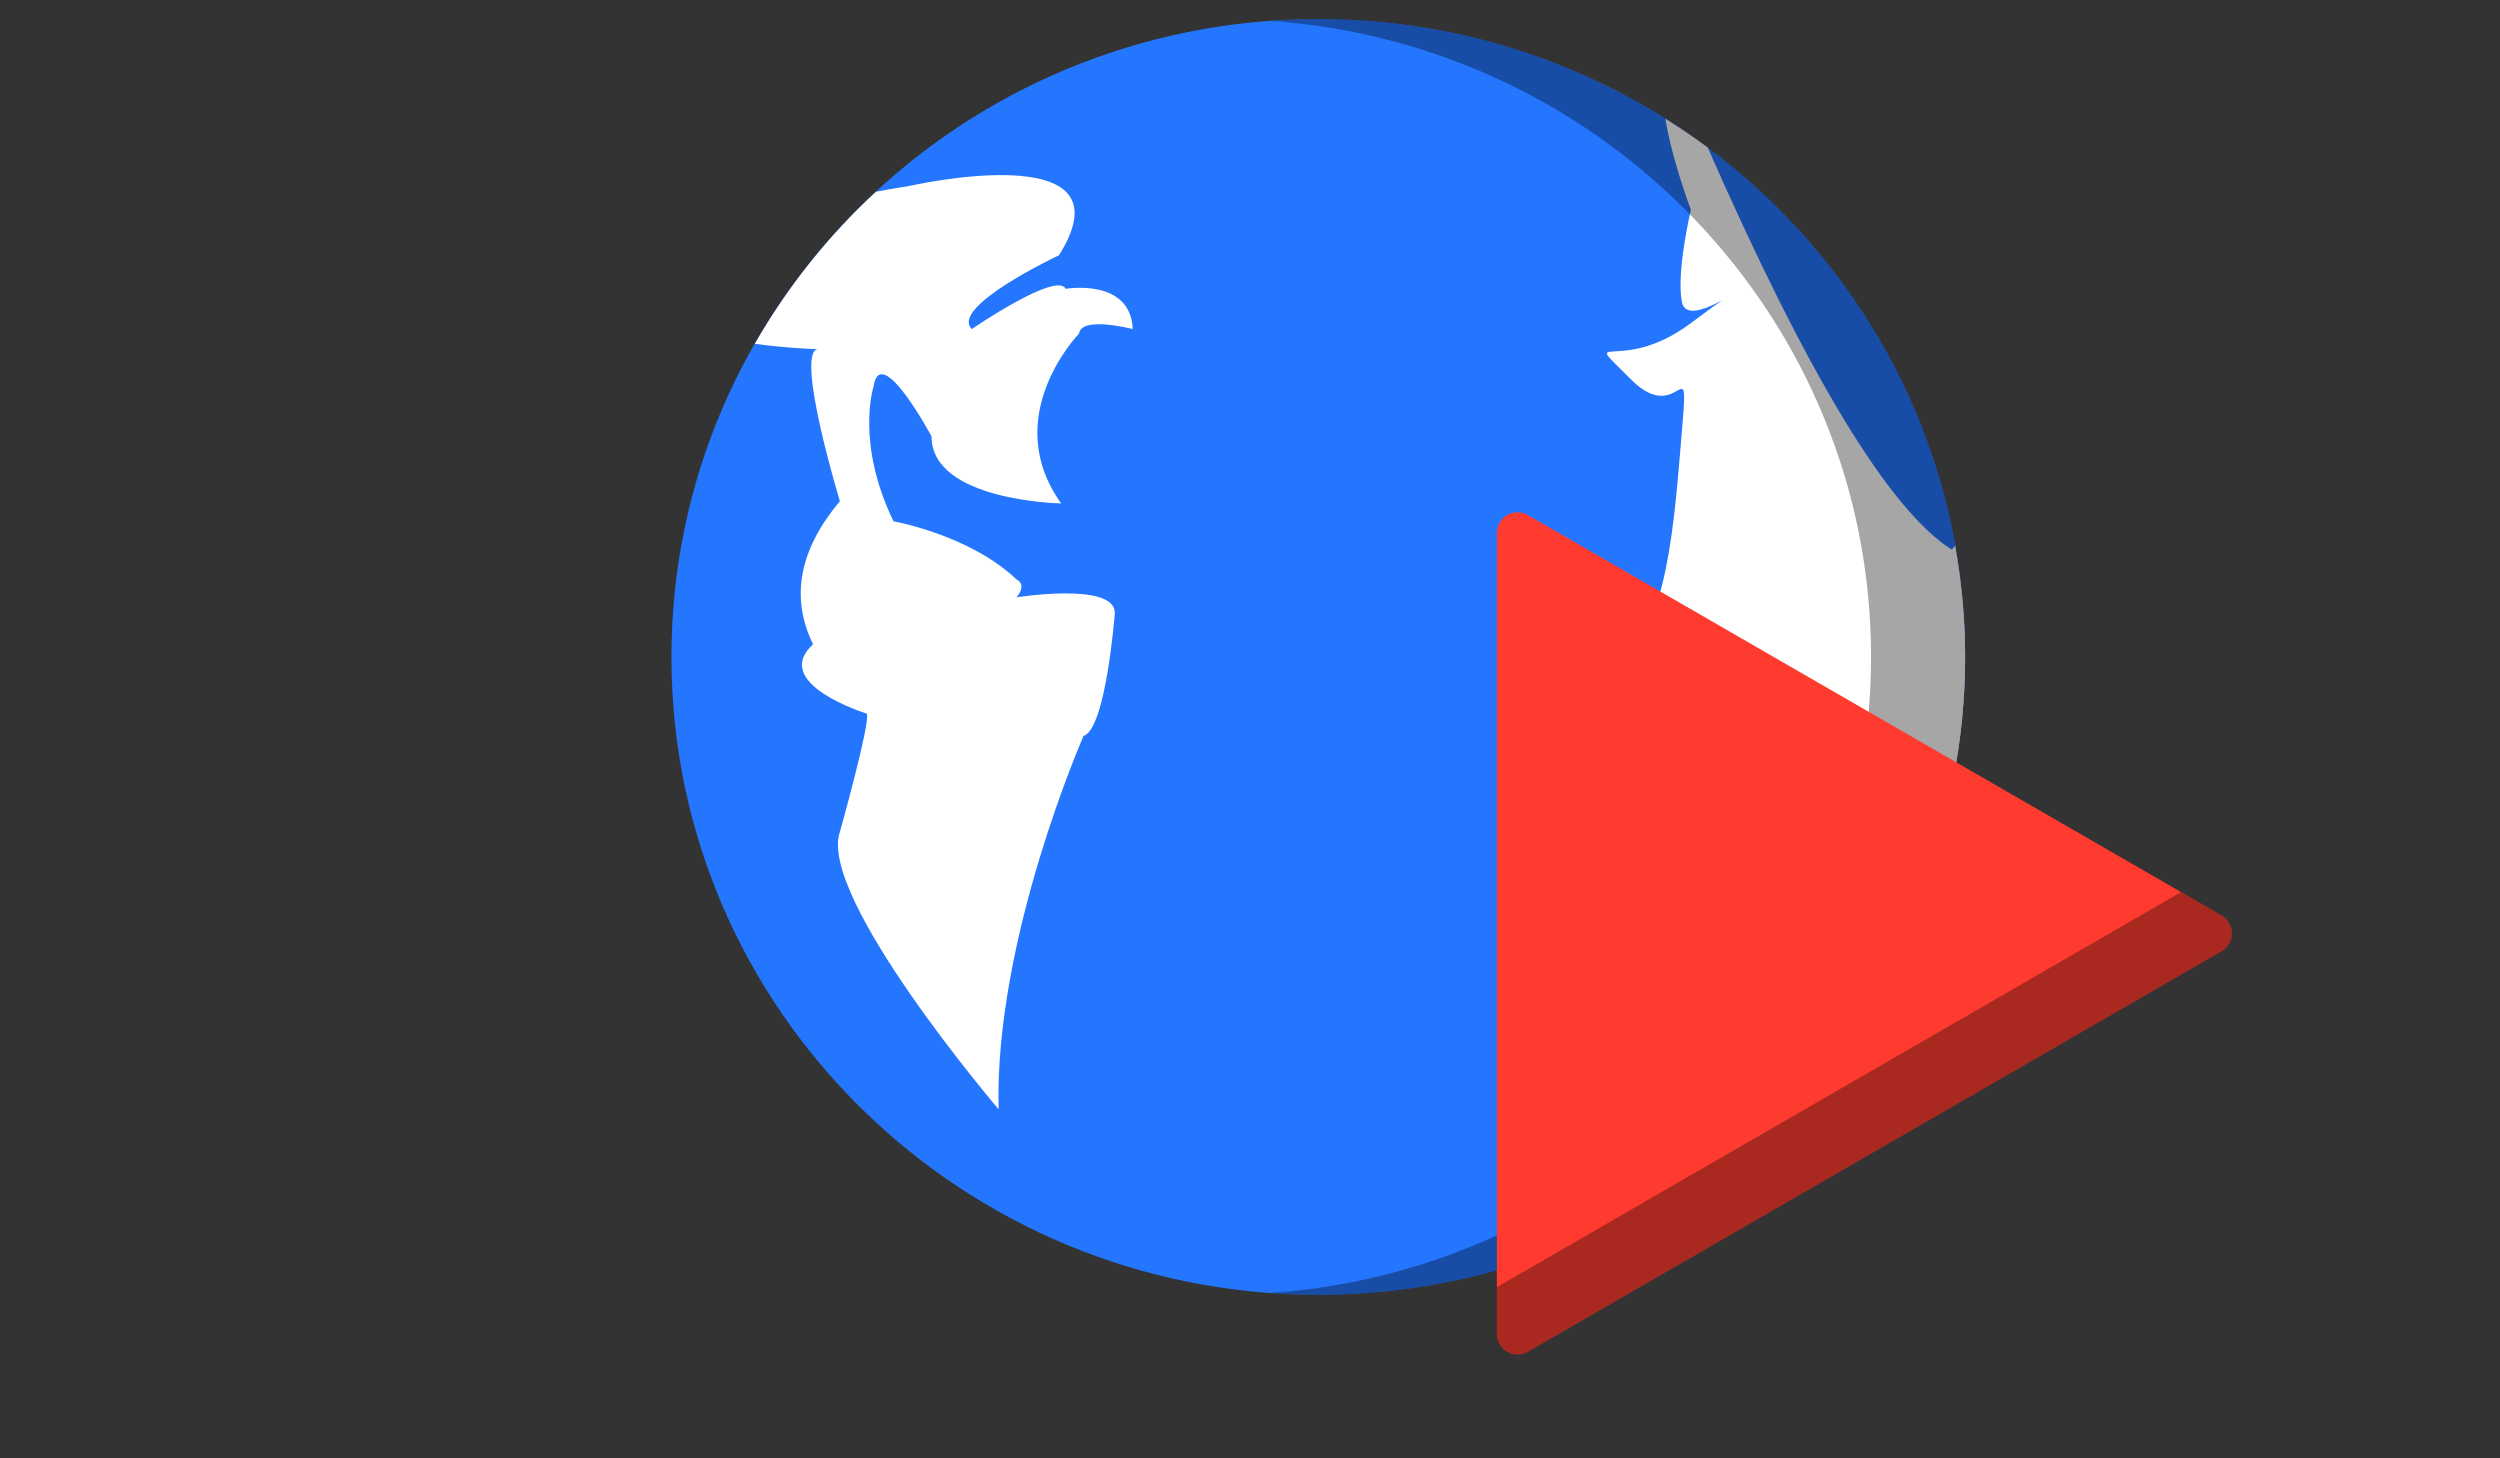
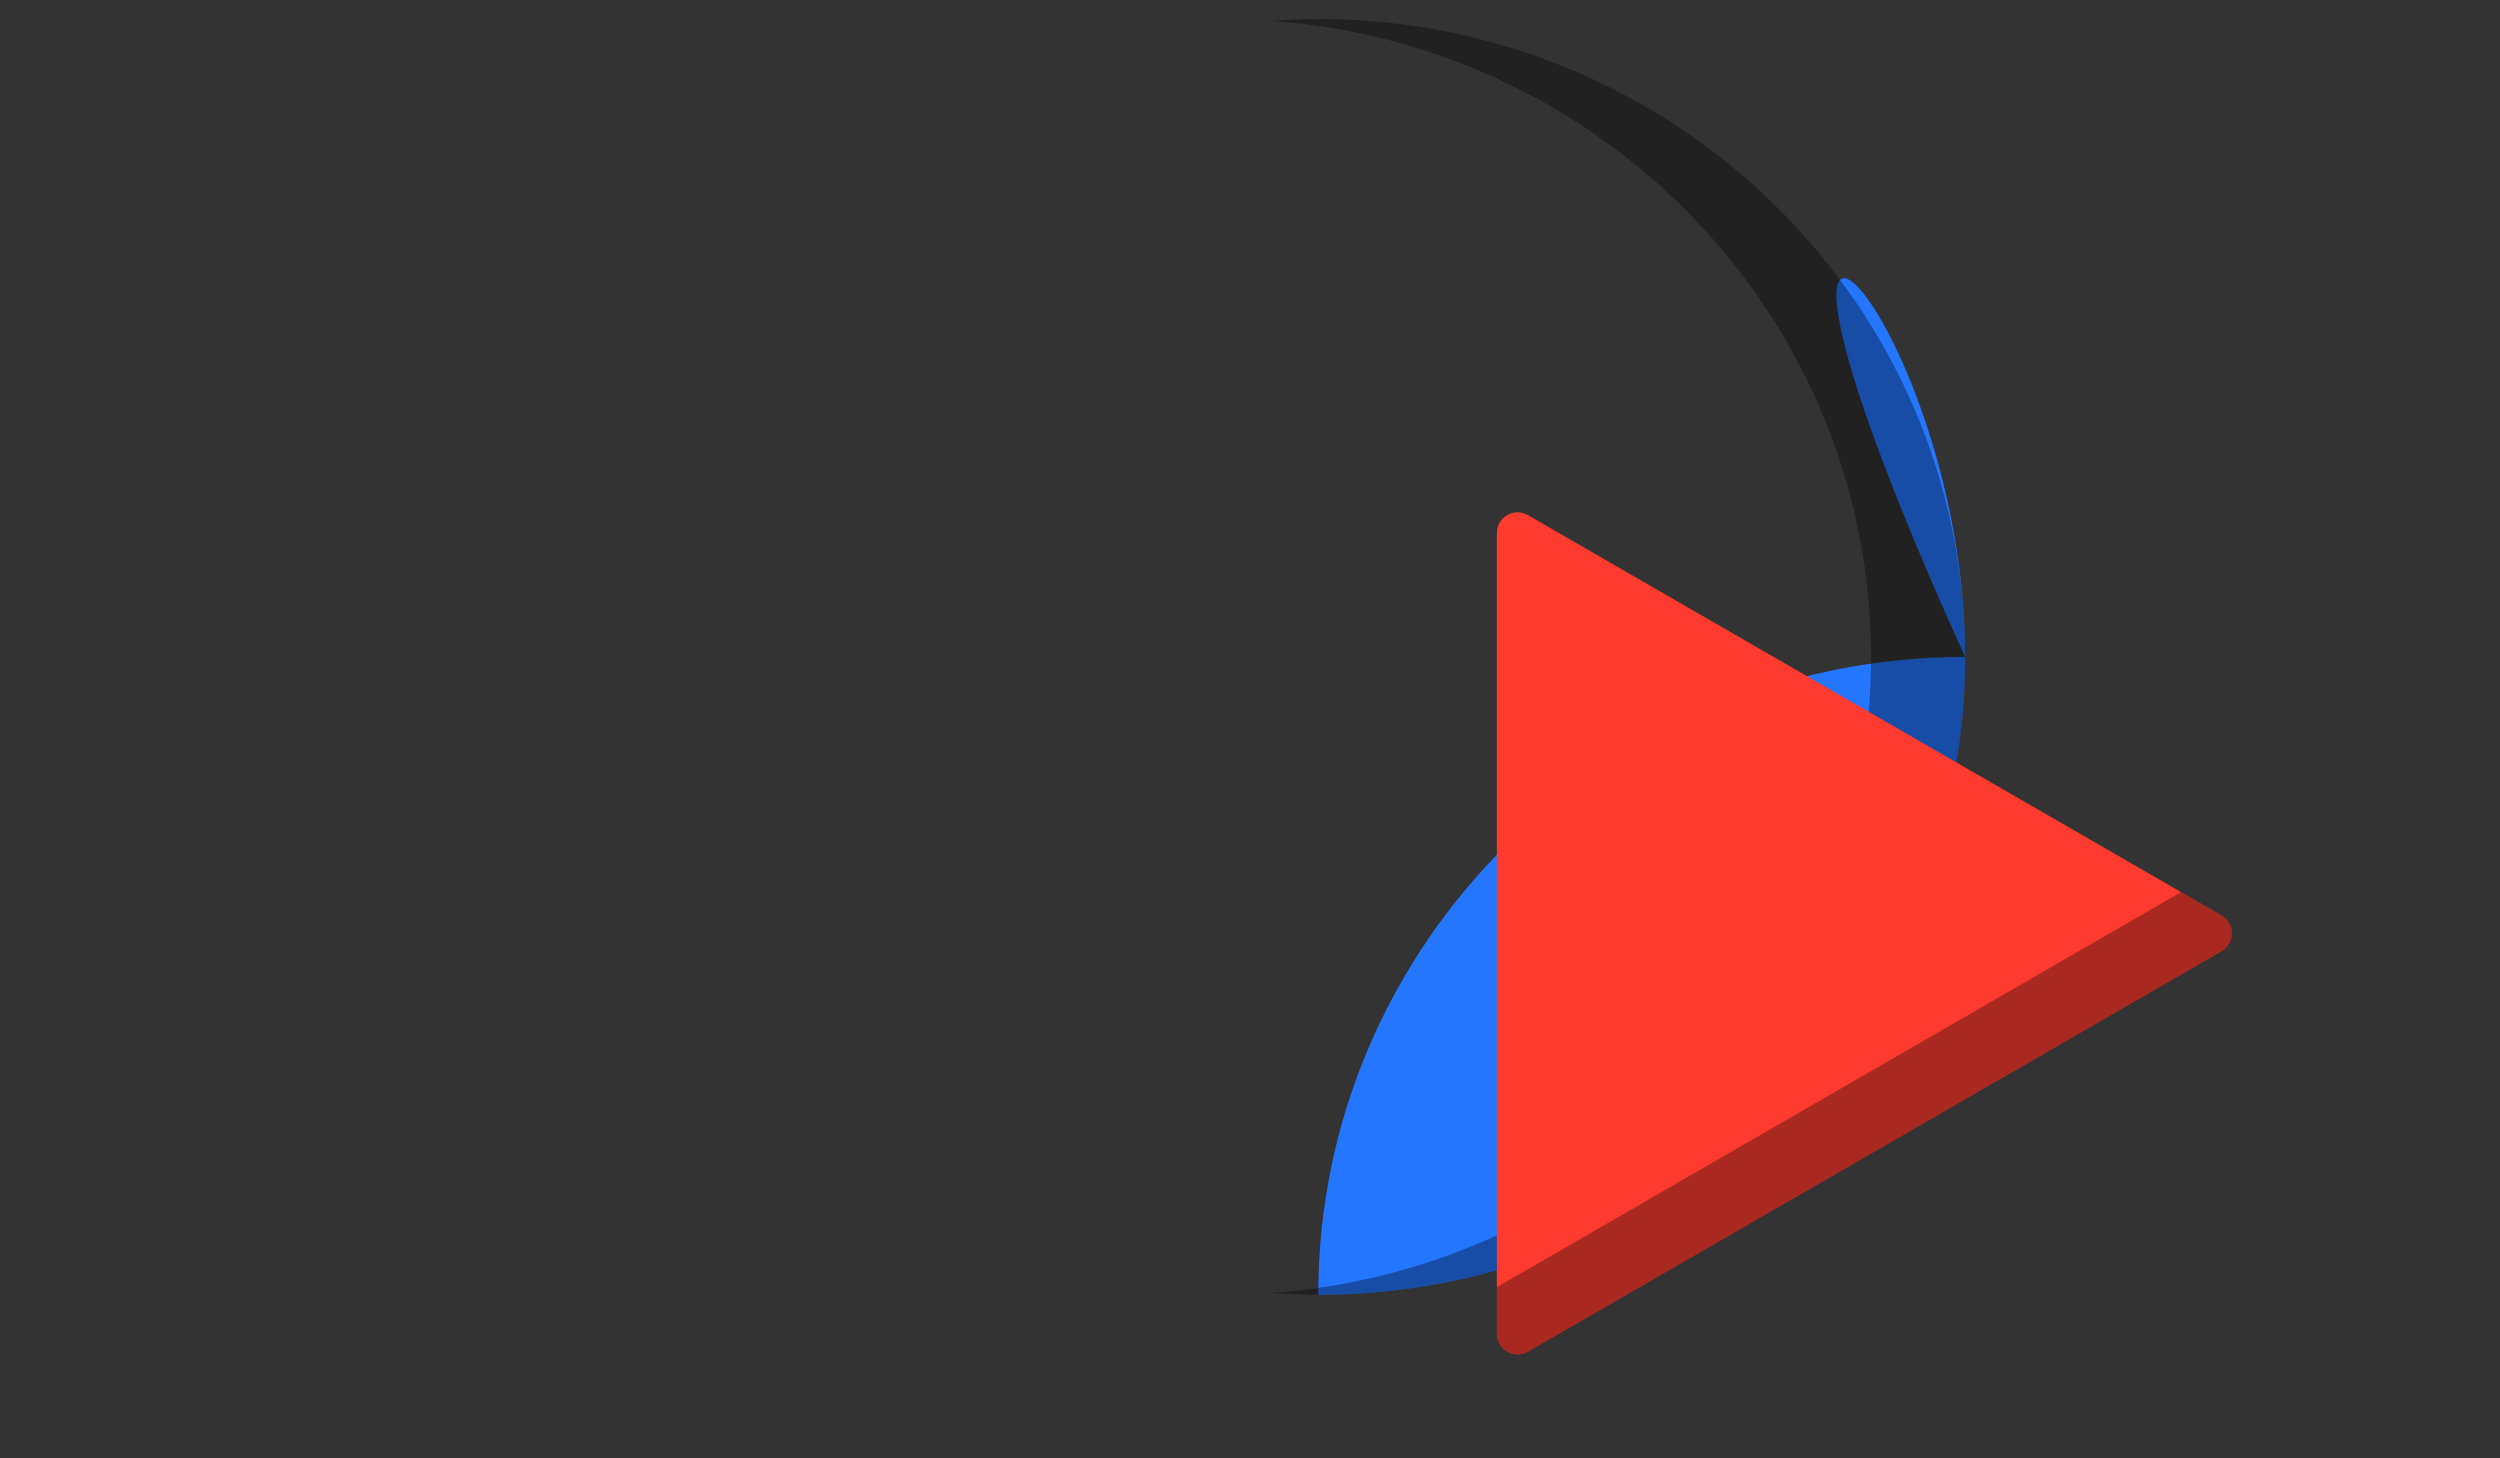
<svg xmlns="http://www.w3.org/2000/svg" version="1.1" id="Capa_1" x="0px" y="0px" width="960px" height="560px" viewBox="0 0 960 560" enable-background="new 0 0 960 560" xml:space="preserve">
  <rect x="0" y="0" width="960" height="560" fill="#333333" stroke="none" />
  <g>
    <g id="group-84svg">
-       <path id="path-3_143_" fill="#2476FF" d="M754.612,252.263c0,135.282-111.207,244.941-248.389,244.941    c-137.179,0-248.385-109.659-248.385-244.941c0-135.279,111.207-244.944,248.385-244.944    C643.405,7.319,754.612,116.983,754.612,252.263z" />
-       <path id="path-4_143_" fill="#FFFFFF" d="M655.79,56.72c-5.257-3.916-10.698-7.592-16.267-11.096    c2.514,15.847,9.78,34.949,9.78,34.949s-5.723,24.034-3.434,35.482c2.286,11.448,30.904-12.593,3.434,8.012    c-27.47,20.603-43.494,1.147-22.892,21.75c20.603,20.6,22.892-21.75,18.313,33.191c-4.578,54.94-11.448,64.1-25.184,77.833    c-13.732,13.735-22.893,45.784-11.446,68.676c11.446,22.895,36.63,45.786,36.63,45.786s-12.508,81.367,2.32,82.707    c3.289-2.24,6.521-4.552,9.695-6.939c18.59-24.171,44.64-102.952,56.663-108.964c3.643-1.822,12.338,1.016,23.06,6.063    c11.665-28.386,18.146-59.393,18.146-91.911c0-14.565-1.363-28.808-3.833-42.678l-1.317,1.475    C725.227,195.68,693.812,143.26,655.79,56.72z" />
-       <path id="path-5_142_" fill="#FFFFFF" d="M289.854,132.013c12.253,1.725,24.07,2.07,24.07,2.07    c-8.584,1.717,8.584,58.375,8.584,58.375c-15.612,18.633-19.084,36.947-10.299,54.941c-16.6,15.166,20.603,26.614,20.603,26.614    c1.714,2.575-10.304,45.495-10.304,45.495c-8.584,24.896,60.952,106.448,60.952,106.448    c-1.717-65.242,32.624-143.361,32.624-143.361c8.585-2.575,12.019-47.215,12.019-47.215c0-12.018-37.772-6.006-37.772-6.006    c4.292-5.151,0-6.87,0-6.87c-18.03-17.169-47.217-22.32-47.217-22.32c-14.593-30.046-7.726-51.507-7.726-51.507    c2.572-18.03,22.319,18.883,22.319,18.883c0,24.897,49.793,25.758,49.793,25.758c-24.04-33.482,6.867-65.245,6.867-65.245    c0.856-6.865,20.603-1.717,20.603-1.717c-0.858-19.744-25.756-15.452-25.756-15.452c-3.431-6.868-36.052,15.452-36.052,15.452    c-8.587-8.584,33.48-28.329,33.48-28.329c29.187-46.356-57.519-26.609-57.519-26.609c-4.509,0.704-8.706,1.451-12.758,2.209    C318.025,90.593,302.308,110.268,289.854,132.013z" />
+       <path id="path-3_143_" fill="#2476FF" d="M754.612,252.263c0,135.282-111.207,244.941-248.389,244.941    c0-135.279,111.207-244.944,248.385-244.944    C643.405,7.319,754.612,116.983,754.612,252.263z" />
      <path id="path-6_139_" opacity="0.35" enable-background="new    " d="M506.224,7.319c-6.084,0-12.093,0.291-18.065,0.716    c128.736,9.136,230.324,114.95,230.324,244.225c0,129.283-101.588,235.096-230.324,244.233c5.973,0.425,11.981,0.711,18.065,0.711    c137.182,0,248.386-109.659,248.386-244.944C754.609,116.983,643.405,7.319,506.224,7.319z" />
      <g id="group-22svg">
        <path id="path-4_75_" fill="#FF3A2F" d="M586.702,197.8c-2.449-1.428-5.491-1.428-7.94,0c-2.451,1.41-3.97,4.029-3.97,6.873     v307.502c0,2.839,1.519,5.46,3.97,6.886c1.24,0.698,2.606,1.055,3.971,1.055c1.379,0,2.761-0.356,3.97-1.055l266.333-153.773     c2.467-1.428,3.97-4.05,3.97-6.888c0-2.836-1.503-5.455-3.97-6.889L586.702,197.8z" />
        <path id="path-6_71_" opacity="0.35" fill="#090908" enable-background="new    " d="M853.035,351.511l-15.506-8.948     L574.792,494.264v17.911c0,2.839,1.519,5.463,3.97,6.886c1.24,0.699,2.606,1.055,3.971,1.055c1.379,0,2.761-0.355,3.97-1.055     L853.035,365.29c2.467-1.433,3.97-4.053,3.97-6.891C857.005,355.561,855.502,352.944,853.035,351.511z" />
      </g>
    </g>
  </g>
</svg>